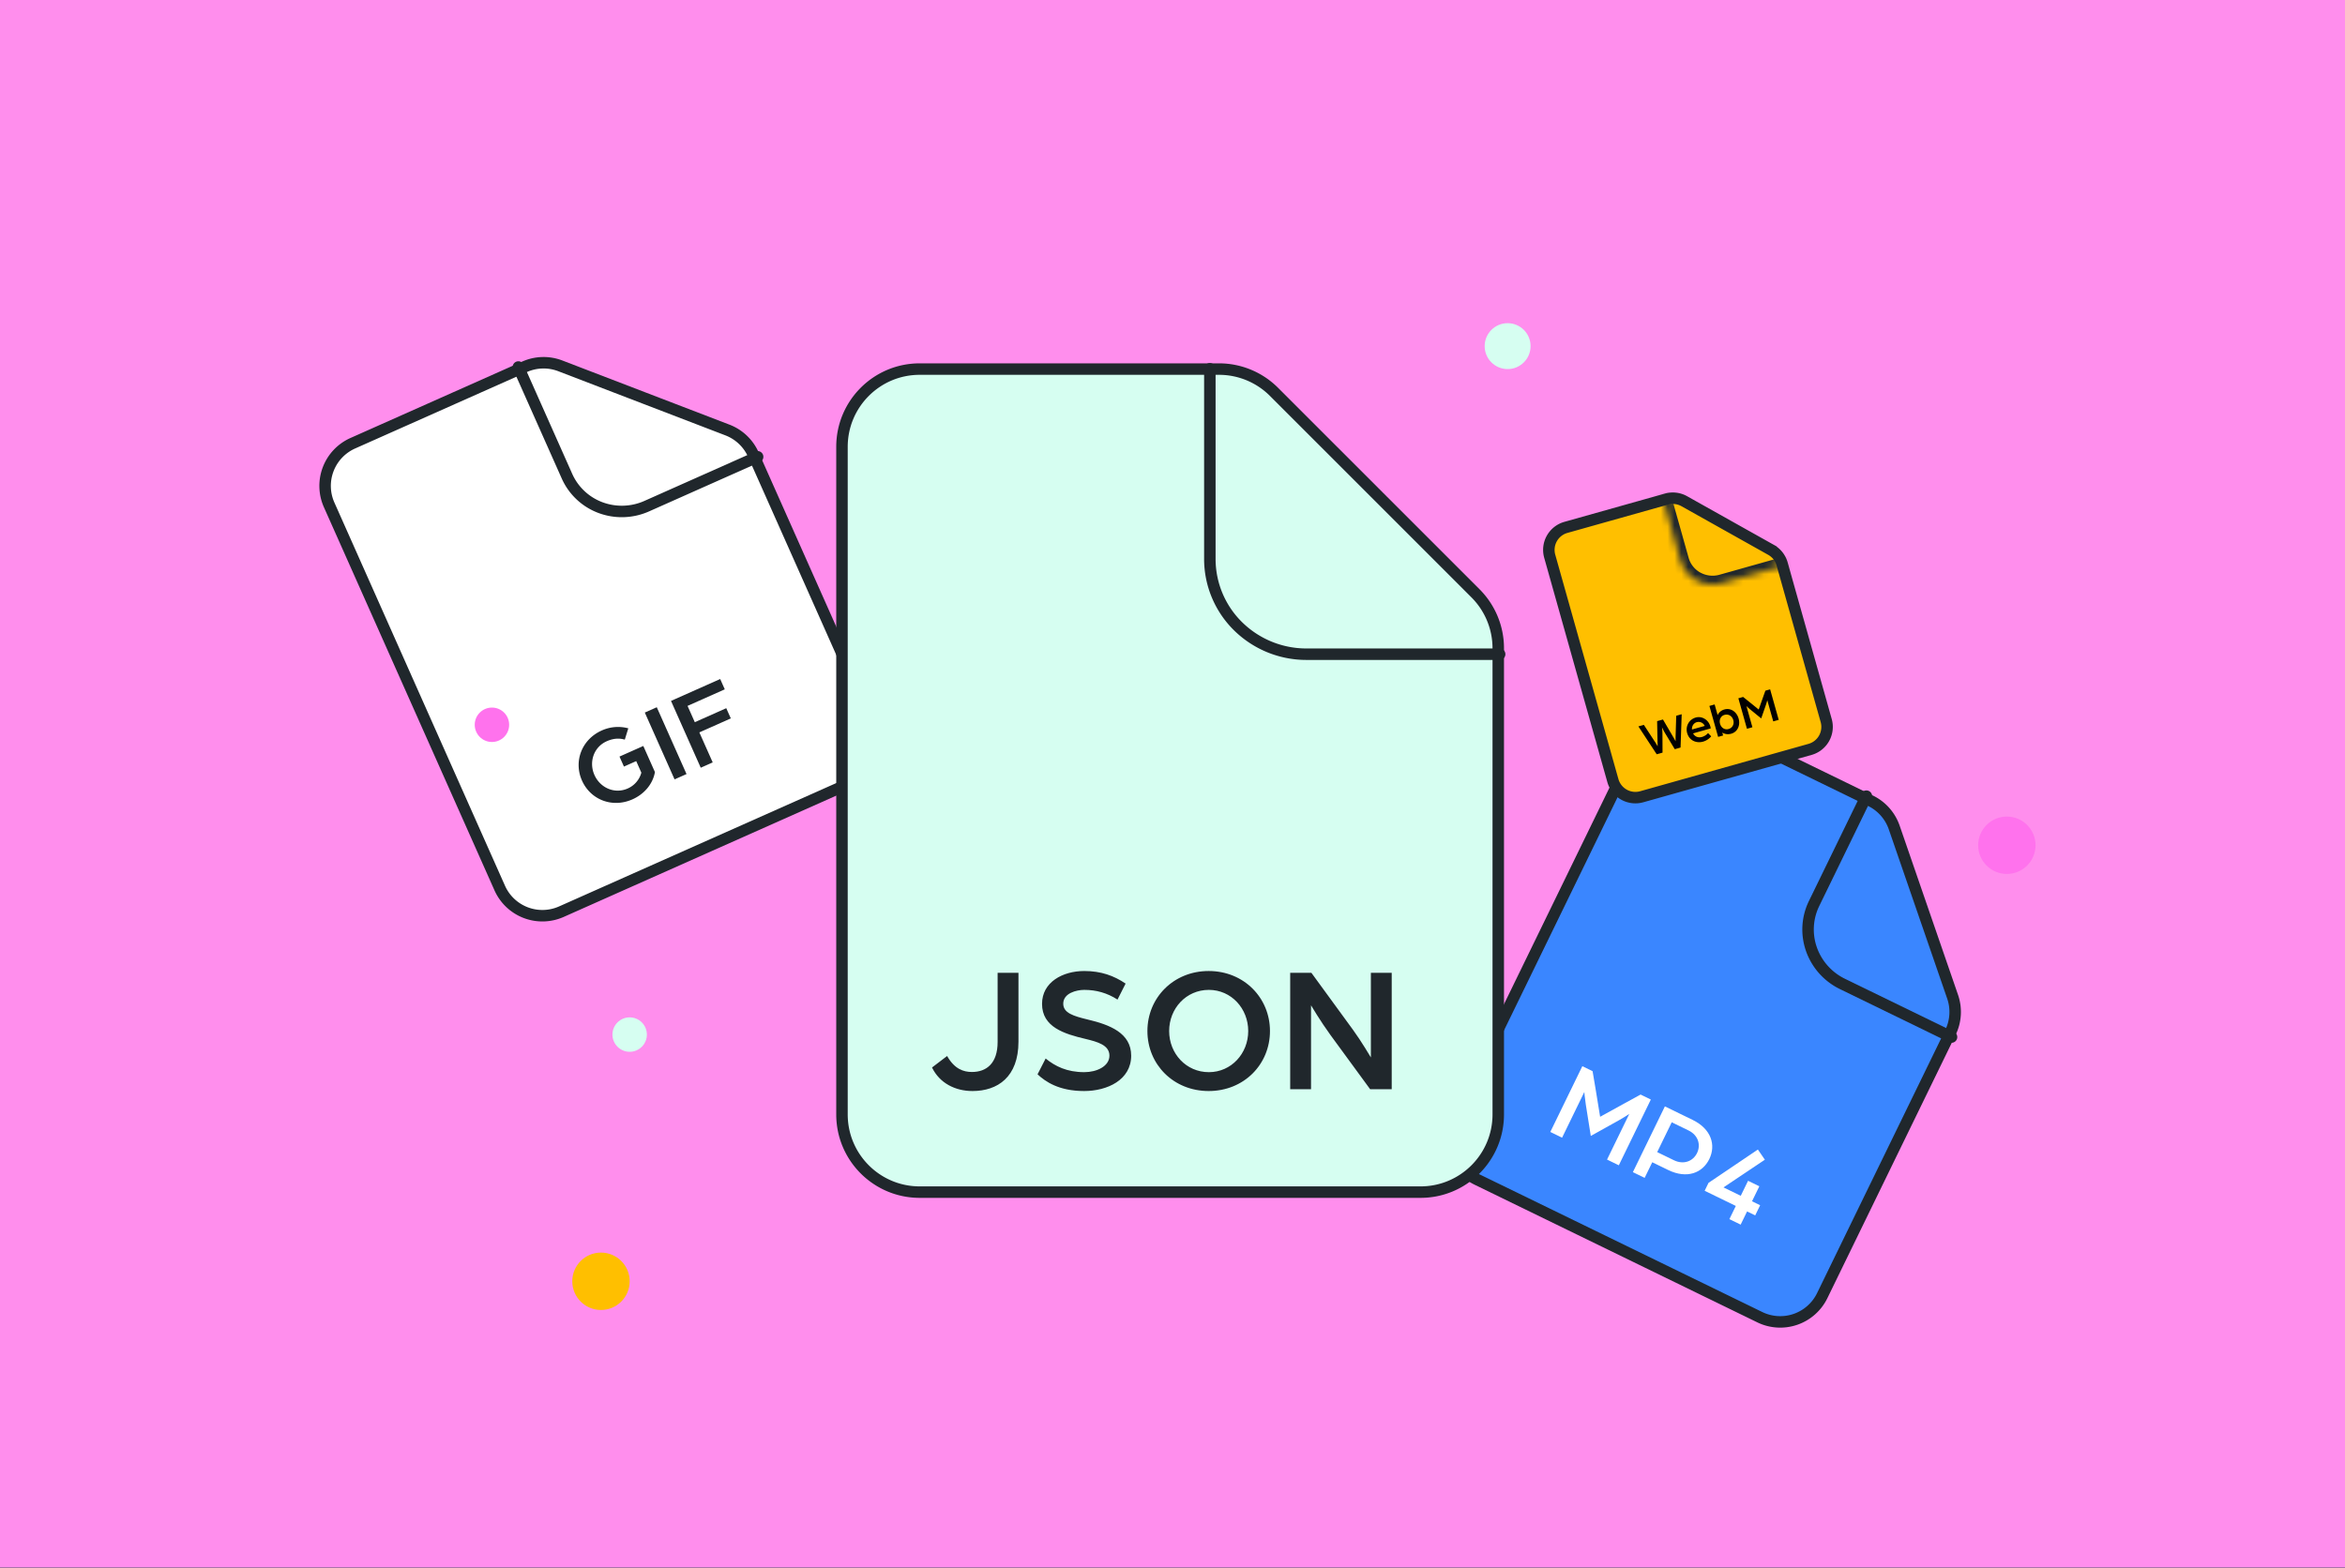
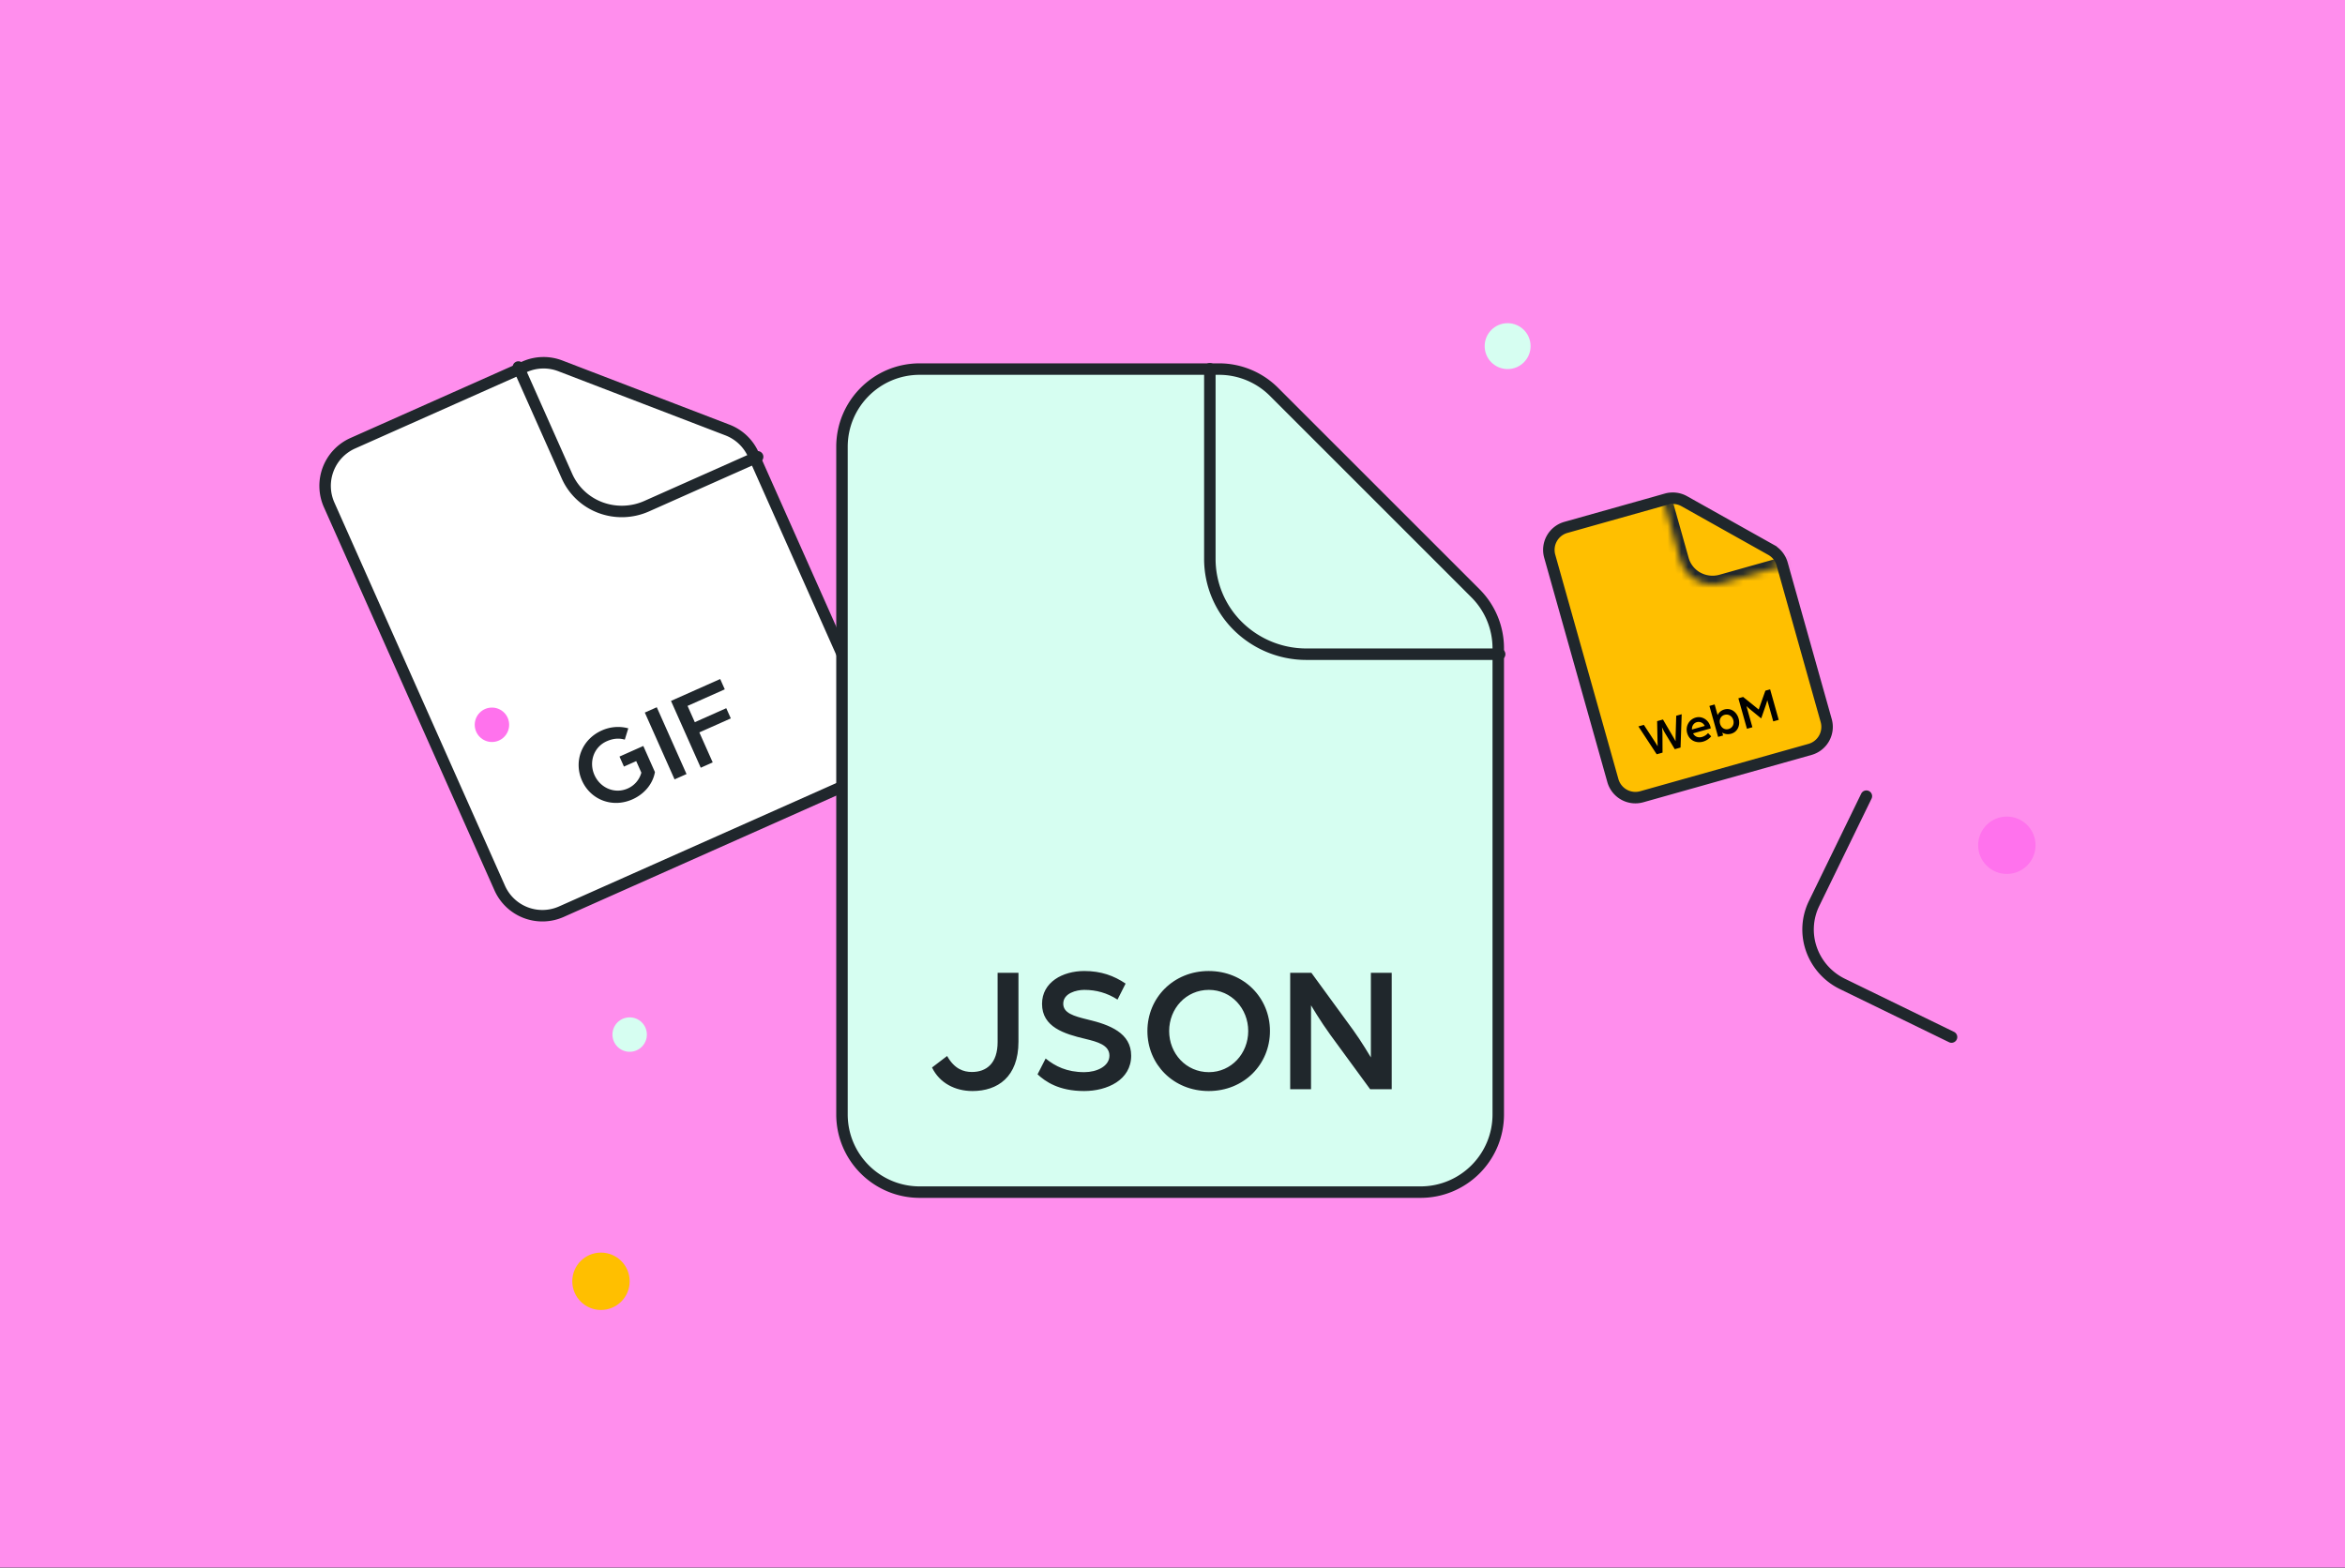
<svg xmlns="http://www.w3.org/2000/svg" width="341" height="228" fill="none">
-   <path fill="#3D4852" d="M0 0h341v228H0z" />
+   <path fill="#3D4852" d="M0 0h341H0z" />
  <path fill="#22292F" d="M0 0h341v228H0z" />
  <path fill="#3D4852" d="M0 0h341v228H0z" />
  <path fill="#FF8EED" d="M0 0h341v228H0z" />
  <path fill="#fff" stroke="#20272C" stroke-width="1.669" d="m123.429 113.997-41.796 18.604a6.79 6.79 0 0 1-8.965-3.442L47.863 73.431a6.79 6.79 0 0 1 3.442-8.965l24.979-11.118a6.79 6.79 0 0 1 5.195-.135l12.151 4.666 12.152 4.665a6.789 6.789 0 0 1 3.769 3.578l17.32 38.91a6.79 6.79 0 0 1-3.442 8.965z" />
  <path stroke="#20272C" stroke-linecap="round" stroke-linejoin="round" stroke-width="1.669" d="m110.171 66.44-16.123 7.177a8.893 8.893 0 0 1-6.736.211 8.628 8.628 0 0 1-4.861-4.564l-7.07-15.883" />
  <path fill="#20272C" d="M91.972 116.262c1.755-.781 2.976-2.277 3.265-3.969l-1.69-3.794-3.463 1.542.647 1.455 1.785-.795.747 1.68a3.519 3.519 0 0 1-1.977 2.3c-1.904.847-4.008-.085-4.843-1.959-.834-1.875-.119-4.062 1.786-4.91.87-.387 1.72-.496 2.627-.235l.507-1.645a5.713 5.713 0 0 0-3.85.312c-2.94 1.308-4.12 4.511-2.884 7.285 1.241 2.79 4.404 4.041 7.343 2.733zm6.12-2.904 1.74-.774-4.326-9.718-1.74.774 4.326 9.718zm3.808-1.695 1.739-.774-1.942-4.364 4.574-2.036-.661-1.485-4.574 2.036-1.055-2.369 5.414-2.41-.667-1.5-7.154 3.184 4.326 9.718z" />
-   <path fill="#3A86FF" stroke="#20272C" stroke-width="1.669" d="m255.901 191.58-41.131-20.03a6.79 6.79 0 0 1-3.131-9.078l26.707-54.841a6.79 6.79 0 0 1 9.078-3.132l24.581 11.971a6.789 6.789 0 0 1 3.446 3.89l4.245 12.305 4.245 12.304a6.786 6.786 0 0 1-.314 5.188l-18.648 38.292a6.79 6.79 0 0 1-9.078 3.131z" />
  <path stroke="#20272C" stroke-linecap="round" stroke-linejoin="round" stroke-width="1.669" d="m283.783 150.835-15.867-7.727a8.894 8.894 0 0 1-4.495-5.021 8.626 8.626 0 0 1 .367-6.658l7.612-15.63" />
-   <path fill="#fff" d="m225.44 164.638 1.712.834 3.234-6.642s.044.697.218 1.841l.723 4.551 3.985-2.222c1.058-.598 1.612-.986 1.612-.986l-3.234 6.642 1.712.833 4.657-9.563-1.49-.726-2.241 1.227c-1.125.622-3.643 2.006-3.643 2.006s-.456-2.851-.674-4.126l-.423-2.507-1.491-.726-4.657 9.564zm12.006 5.847 1.712.833 1.106-2.272 2.303 1.121c2.76 1.344 5.011.432 5.996-1.59.977-2.007.314-4.357-2.431-5.694l-4.029-1.962-4.657 9.564zm3.537-2.915 2.113-4.339 2.435 1.186c1.417.69 1.828 2.095 1.246 3.29-.582 1.196-1.942 1.739-3.373 1.041l-2.421-1.178zm10.498 9.75 1.638.798.935-1.919 1.18.575.719-1.476-1.181-.575 1.064-2.184-1.638-.798-1.064 2.184-2.509-1.221 6.015-4.028-1.014-1.48-7.181 4.848-.56 1.151 4.53 2.206-.934 1.919z" />
  <path fill="#FFBF00" stroke="#20272C" stroke-width="1.669" d="m263.205 108.998-24.471 6.887a3.403 3.403 0 0 1-4.197-2.354l-9.182-32.628a3.402 3.402 0 0 1 2.353-4.197l14.625-4.115a3.402 3.402 0 0 1 2.586.307l6.308 3.538 6.309 3.537a3.401 3.401 0 0 1 1.611 2.046l6.411 22.782a3.402 3.402 0 0 1-2.353 4.197z" />
  <mask id="a" fill="#fff">
    <path d="m259.82 82.144-9.441 2.656a4.94 4.94 0 0 1-3.72-.422 4.792 4.792 0 0 1-2.308-2.9l-2.617-9.298" />
  </mask>
  <path fill="#20272C" d="M260.159 83.348a1.25 1.25 0 0 0-.678-2.41l.678 2.41zm-17.22-11.507a1.252 1.252 0 0 0-2.41.678l2.41-.678zm16.542 9.098-9.441 2.656.679 2.41 9.44-2.657-.678-2.41zm-9.441 2.656a3.687 3.687 0 0 1-2.777-.314l-1.208 2.193a6.193 6.193 0 0 0 4.664.531l-.679-2.41zm-2.777-.314a3.539 3.539 0 0 1-1.707-2.141l-2.41.678a6.046 6.046 0 0 0 2.909 3.656l1.208-2.193zm-1.707-2.141-2.617-9.3-2.41.679 2.617 9.299 2.41-.678z" mask="url(#a)" />
  <path fill="#000" d="m240.91 109.706.848-.239-.012-2.773c-.005-.412-.069-.926-.069-.926s.214.471.425.826l1.436 2.372.841-.237.165-4.846-.794.223-.088 2.913c-.01.386-.005.798-.005.798s-.19-.36-.386-.689l-1.45-2.479-.849.239.055 2.872.023.791s-.205-.363-.413-.681l-1.595-2.439-.793.223 2.661 4.052zm6.752-1.841a2.4 2.4 0 0 0 1.173-.766l-.459-.477c-.22.269-.547.472-.889.568-.506.143-1.023-.015-1.285-.525l2.566-.722s-.021-.156-.062-.3c-.268-.951-1.214-1.534-2.118-1.279-.985.277-1.521 1.284-1.248 2.256.314 1.115 1.357 1.516 2.322 1.245zm-1.624-1.759c-.035-.514.258-.944.696-1.067a.966.966 0 0 1 1.158.545l-1.854.522zm5.711.608c.931-.262 1.346-1.228 1.073-2.199-.276-.979-1.134-1.587-2.064-1.325a1.516 1.516 0 0 0-.989.817l-.435-1.546-.76.214 1.268 4.502.725-.204-.12-.424c.363.238.83.298 1.302.165zm-.397-.678c-.534.15-1.057-.16-1.227-.763-.167-.595.107-1.145.647-1.297.575-.161 1.109.161 1.276.756.168.596-.121 1.142-.696 1.304zm2.682-.038.793-.224-.866-3.079s.215.213.6.533l1.545 1.263.649-1.866c.17-.498.237-.783.237-.783l.867 3.079.794-.223-1.248-4.434-.692.194-.371 1.042c-.184.525-.6 1.698-.6 1.698s-.969-.791-1.407-1.14l-.858-.689-.691.194 1.248 4.435z" />
  <circle cx="219.232" cy="50.344" r="3.338" fill="#D6FEF1" />
  <circle cx="291.828" cy="122.94" r="4.172" fill="#FF72ED" />
  <circle cx="91.563" cy="150.476" r="2.503" fill="#D6FEF1" />
  <circle cx="71.537" cy="105.417" r="2.503" fill="#FF72ED" />
  <circle cx="87.391" cy="186.358" r="4.172" fill="#FFBF00" />
  <path fill="#D6FEF1" stroke="#20272C" stroke-width="1.669" d="M206.567 173.391H133.74c-6.242 0-11.303-5.06-11.303-11.303V64.986c0-6.243 5.061-11.304 11.303-11.304h43.524c2.998 0 5.873 1.191 7.993 3.31l14.651 14.652 14.652 14.652a11.303 11.303 0 0 1 3.311 7.993v67.799c0 6.243-5.061 11.303-11.304 11.303z" />
  <path stroke="#20272C" stroke-linecap="round" stroke-linejoin="round" stroke-width="1.669" d="M218.072 95.151h-28.094a14.155 14.155 0 0 1-9.933-4.053 13.735 13.735 0 0 1-4.114-9.784V53.639" />
  <path fill="#20272C" d="M141.412 158.687c3.658 0 6.689-2.038 6.689-7.186v-10.008h-3.031v10.06c0 3.11-1.62 4.364-3.737 4.364-1.202 0-2.534-.418-3.606-2.326l-2.195 1.673c1.098 2.273 3.371 3.423 5.88 3.423zm16.232 0c3.345 0 6.846-1.594 6.846-5.148 0-3.292-3.109-4.494-6.323-5.252-2.039-.497-3.554-.941-3.554-2.3 0-1.542 1.933-2.012 3.057-2.012 1.751 0 3.319.444 4.834 1.411l1.176-2.326c-1.698-1.149-3.58-1.829-6.01-1.829-3.136 0-6.141 1.62-6.141 4.782 0 3.371 3.214 4.364 6.324 5.096 1.725.418 3.475.888 3.475 2.43 0 1.542-1.829 2.404-3.658 2.404-2.535 0-4.233-.862-5.618-1.986l-1.176 2.3c1.123 1.045 3.083 2.43 6.768 2.43zm18.118 0c5.122 0 8.911-3.867 8.911-8.728 0-4.834-3.789-8.728-8.911-8.728s-8.911 3.894-8.911 8.728c0 4.861 3.789 8.728 8.911 8.728zm.026-2.744c-3.318 0-5.775-2.717-5.775-5.984 0-3.266 2.457-5.984 5.775-5.984 3.267 0 5.723 2.718 5.723 5.984 0 3.267-2.456 5.984-5.723 5.984zm11.826 2.483h3.031v-12.204s1.359 2.3 2.822 4.312l5.775 7.892h3.136v-16.933h-3.031v12.308s-1.385-2.352-2.587-3.999l-6.063-8.309h-3.083v16.933z" />
</svg>